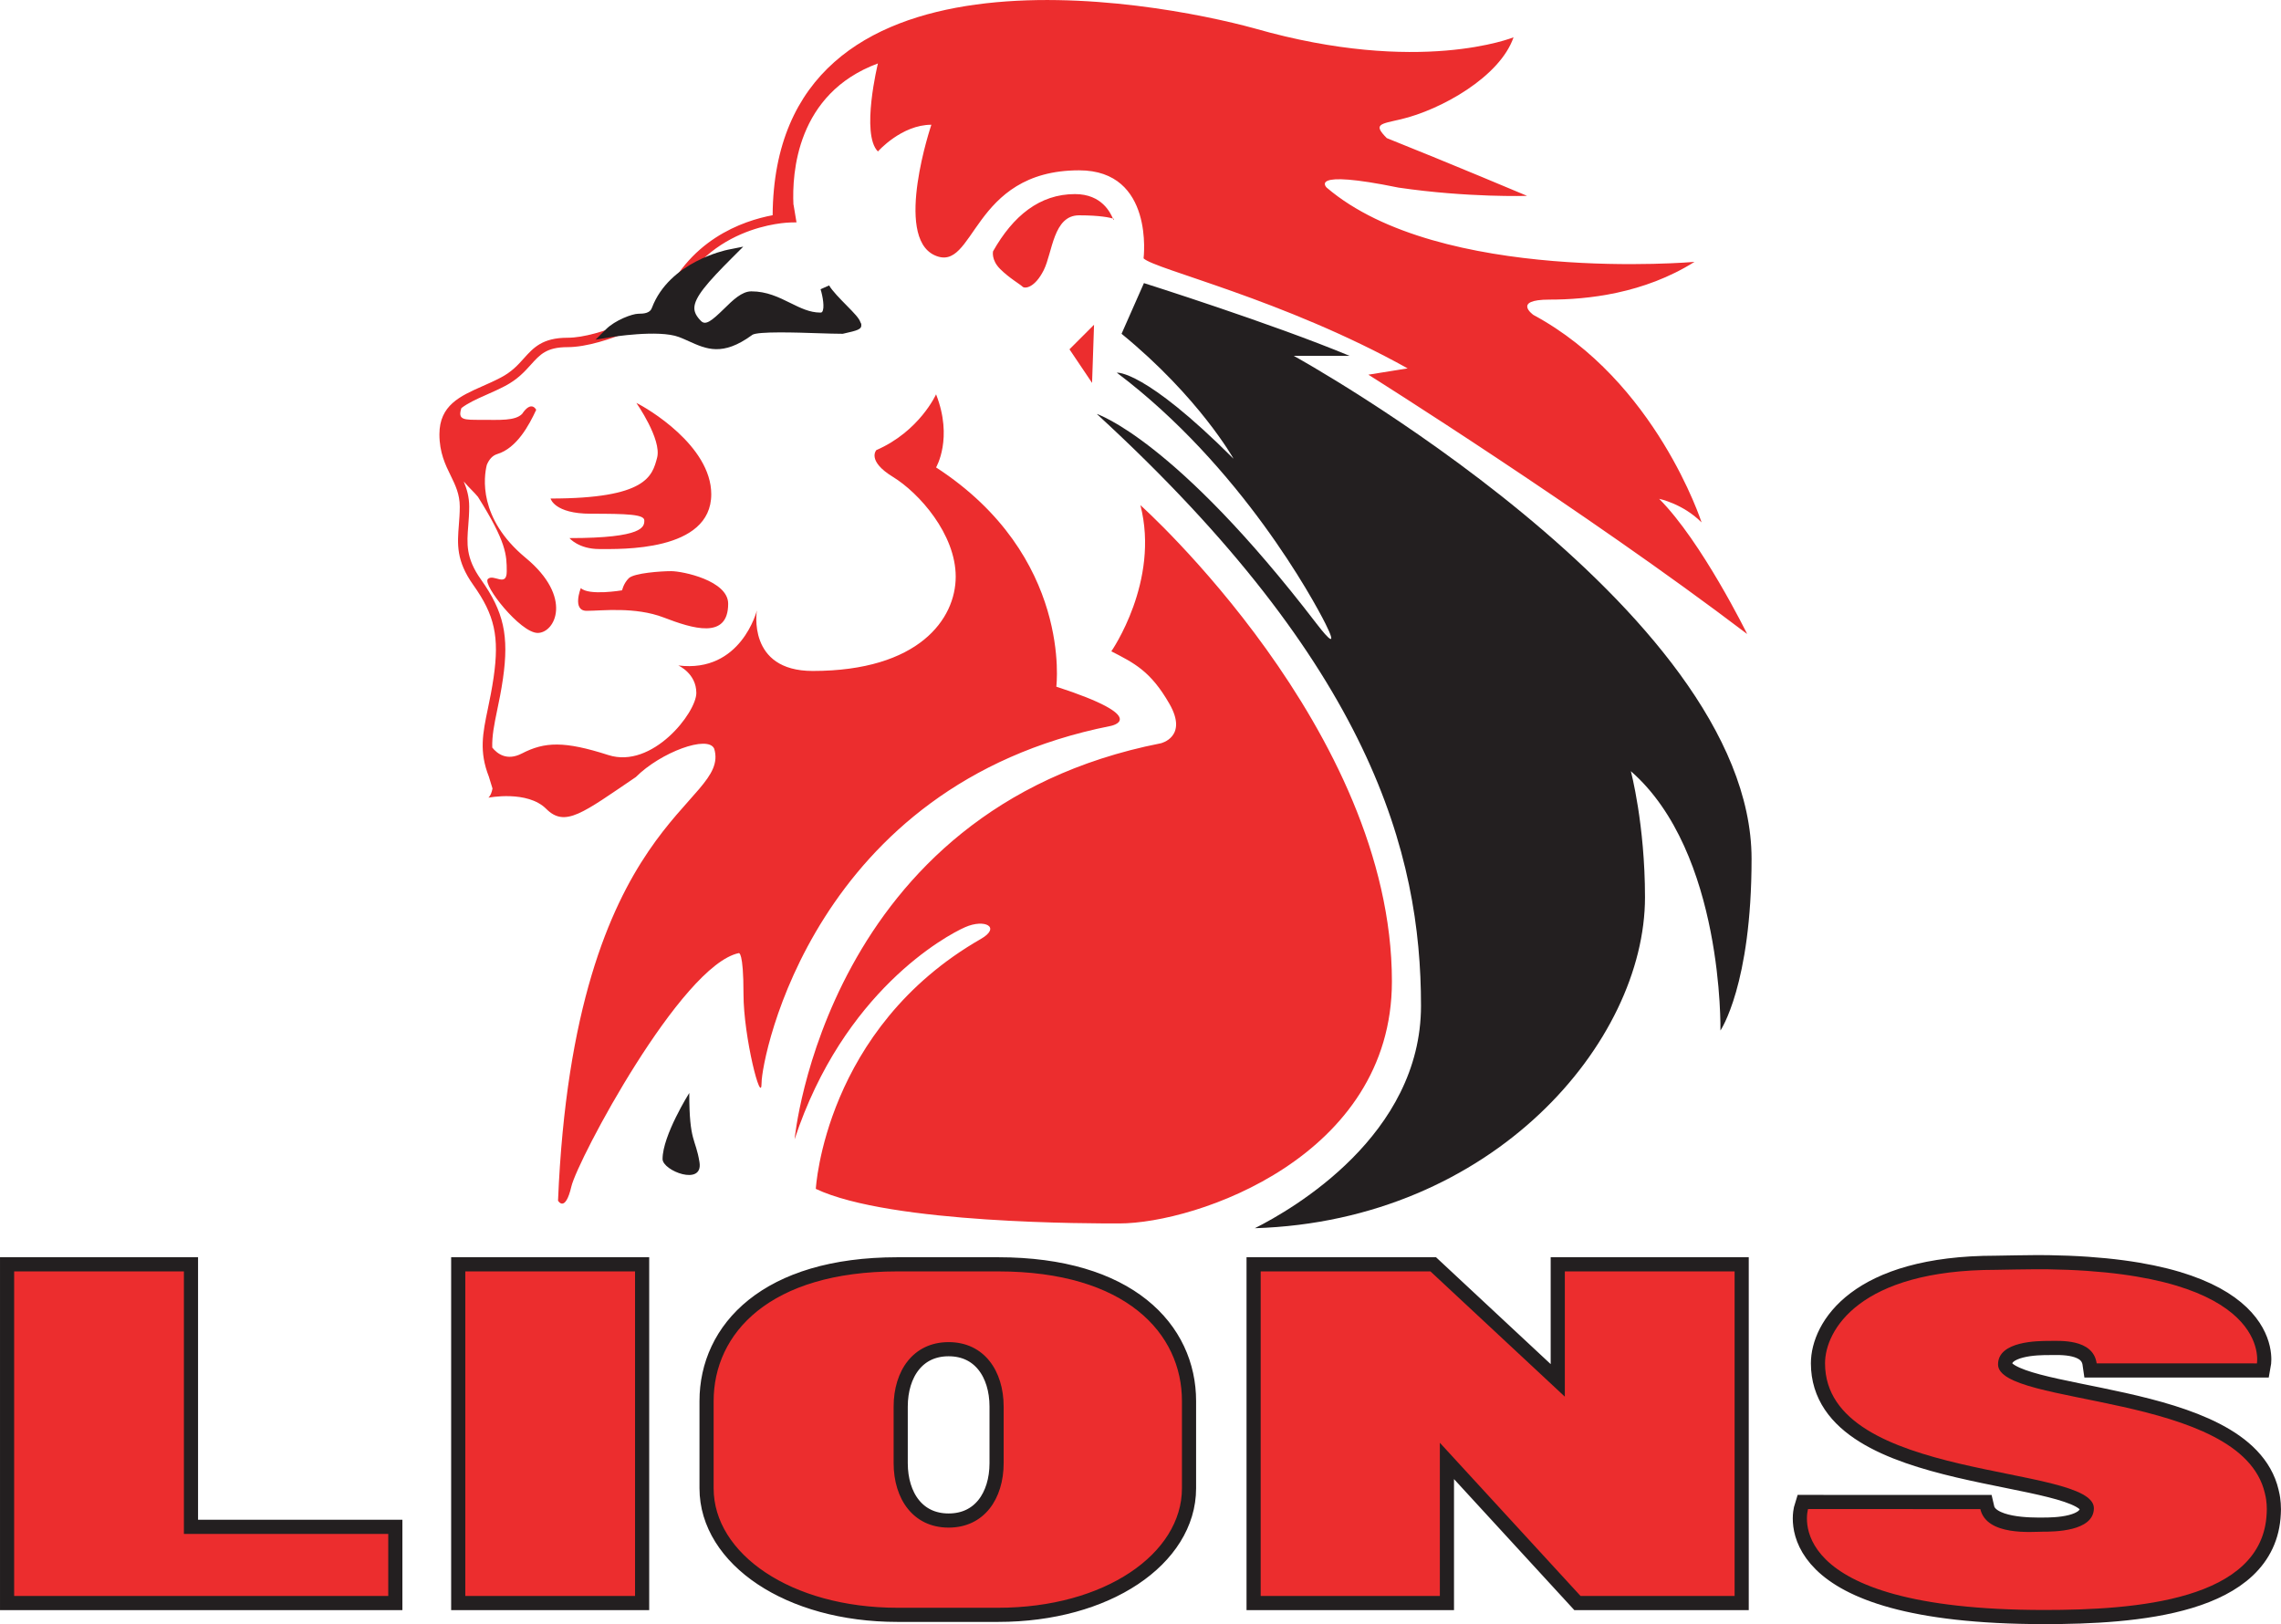
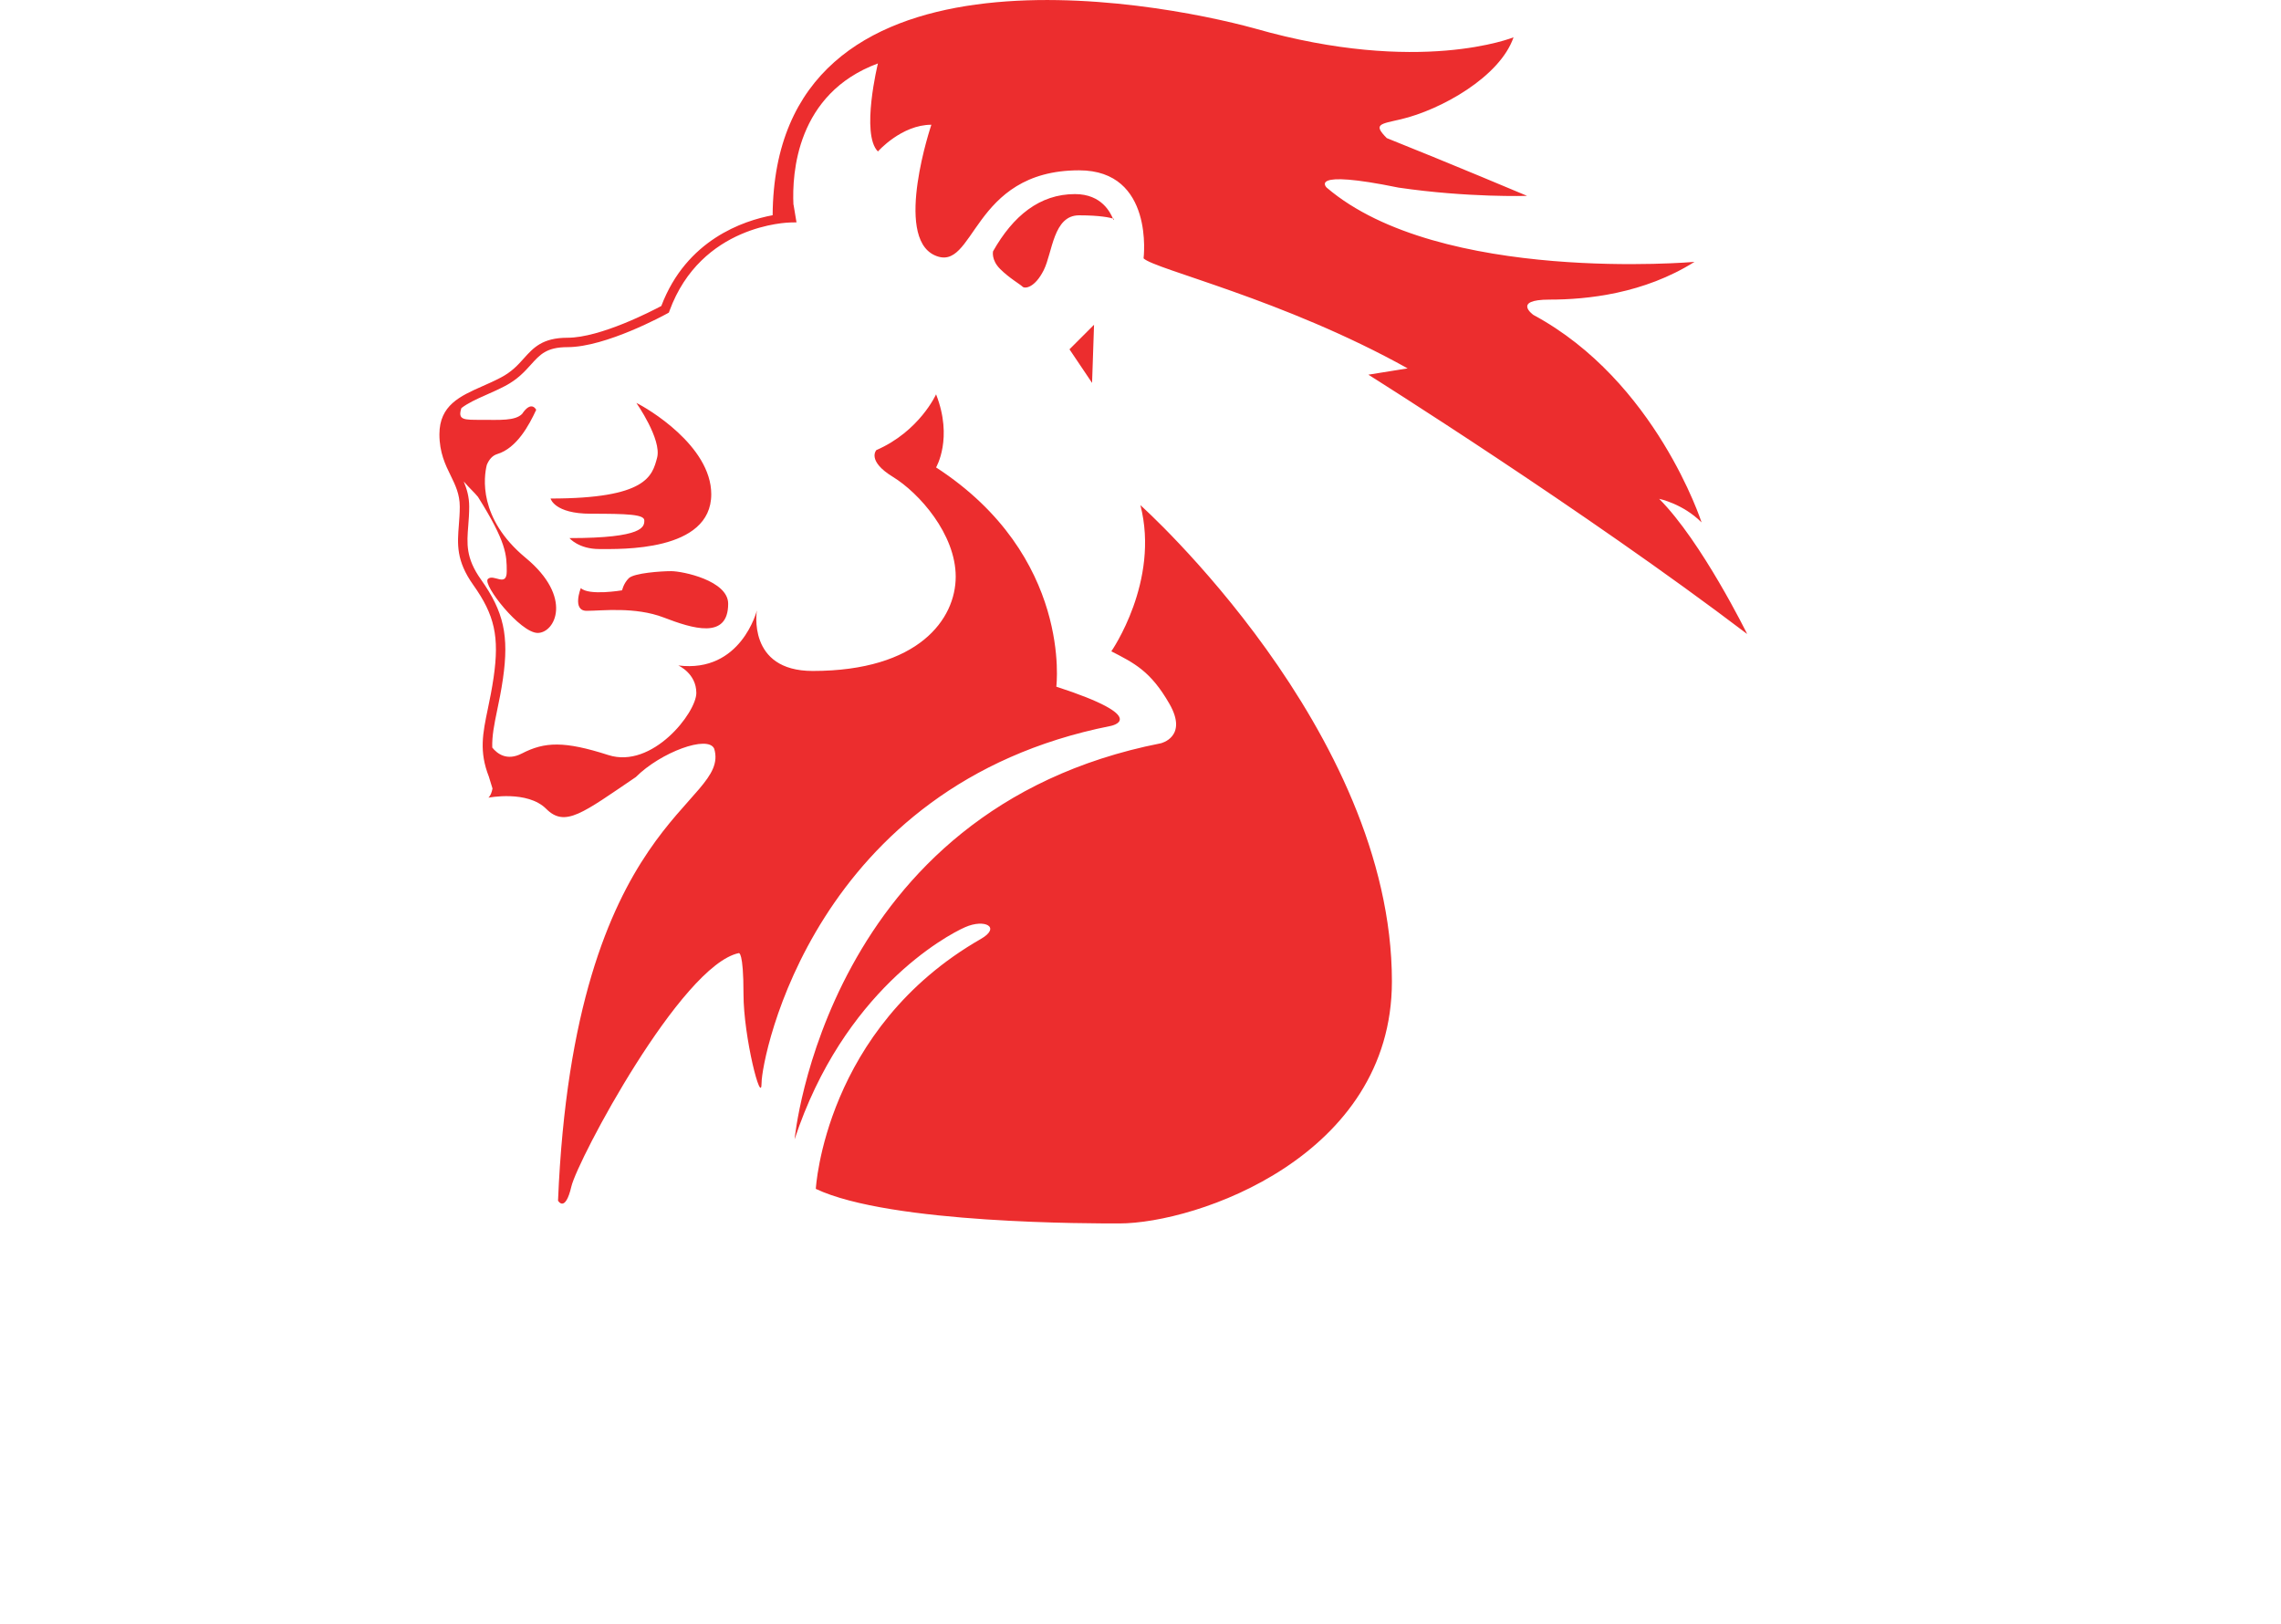
<svg xmlns="http://www.w3.org/2000/svg" width="371.46pt" height="264.5pt" viewBox="0 0 371.46 264.5" version="1.1">
  <defs>
    <clipPath id="clip1">
      <path d="M 0 180 L 371.461 180 L 371.461 264.5 L 0 264.5 Z M 0 180 " />
    </clipPath>
  </defs>
  <g id="surface1">
    <path style=" stroke:none;fill-rule:nonzero;fill:rgb(92.2%,17.599%,17.999%);fill-opacity:1;" d="M 95.543 99.477 C 97.977 99.477 103.418 98.773 108.09 100.566 C 112.762 102.359 118.582 104.215 118.582 98.324 C 118.582 94.551 111.16 93.016 109.305 93.016 C 107.695 93.016 103.25 93.312 102.391 94.172 C 101.531 95.031 101.309 96.137 101.309 96.137 C 101.309 96.137 95.879 97.059 94.586 95.77 C 94.586 95.77 93.113 99.477 95.543 99.477 Z M 92.734 87.633 C 92.734 87.633 94.219 89.414 97.59 89.414 C 100.961 89.414 115.828 89.91 115.828 80.492 C 115.828 72.562 105.32 66.418 103.637 65.625 C 103.637 65.625 107.801 71.57 107.008 74.547 C 106.215 77.52 105.32 81.188 89.66 81.188 C 89.66 81.188 90.254 83.664 96.203 83.664 C 102.148 83.664 104.926 83.766 104.926 84.754 C 104.926 85.746 104.926 87.633 92.734 87.633 Z M 185.715 82.266 C 188.914 94.68 180.98 106.07 180.98 106.07 C 184.691 107.988 187.379 109.27 190.453 114.645 C 193.523 120.02 189.043 121.047 189.043 121.047 C 134.391 131.797 129.398 185.551 129.398 185.551 C 137.336 161.488 153.977 152.402 157.176 150.996 C 160.371 149.586 163.062 150.996 159.734 152.914 C 134.262 167.508 132.855 193.617 132.855 193.617 C 145.016 199.375 178.289 199.246 182.262 199.246 C 194.801 199.246 226.672 188.367 226.672 159.828 C 226.672 118.871 185.715 82.266 185.715 82.266 Z M 175.059 31.609 C 169.301 31.609 164.98 35.16 161.719 40.922 C 161.719 40.922 161.383 42.312 162.867 43.801 C 164.355 45.289 166.133 46.297 166.516 46.684 C 166.902 47.066 168.531 46.871 169.973 43.992 C 171.414 41.113 171.508 35.066 175.73 35.066 C 179.223 35.066 180.797 35.457 181.238 35.59 C 180.844 34.711 179.48 31.609 175.059 31.609 Z M 180.852 118.23 C 180.852 118.23 187.766 116.949 172.02 111.828 C 172.02 111.828 174.711 90.586 152.438 76.121 C 152.438 76.121 155.254 71.387 152.438 64.219 C 152.438 64.219 149.75 70.234 142.711 73.305 C 142.711 73.305 141.109 75.031 145.398 77.656 C 149.688 80.277 155.637 87 155.637 93.91 C 155.637 100.82 149.621 109.27 132.344 109.27 C 121.594 109.27 123.258 99.414 123.258 99.414 C 123.258 99.414 120.695 109.652 110.457 108.375 C 110.457 108.375 113.398 109.652 113.398 112.855 C 113.398 116.055 106.234 125.27 99.066 122.965 C 91.898 120.66 88.699 120.789 84.984 122.711 C 82.535 123.977 80.961 122.738 80.164 121.746 C 80.105 119.855 80.48 117.992 80.961 115.672 C 81.273 114.184 81.625 112.492 81.906 110.531 C 82.914 103.535 82.043 99.605 78.316 94.363 C 75.836 90.871 76.023 88.539 76.258 85.59 C 76.332 84.629 76.41 83.637 76.41 82.52 C 76.41 80.895 76.016 79.598 75.516 78.41 C 76.445 79.488 77.277 80.227 77.836 80.918 C 82.461 88.277 82.523 90.359 82.523 93.047 C 82.523 95.734 80.363 93.383 79.449 94.297 C 78.539 95.207 84.73 103.078 87.562 103.078 C 90.395 103.078 93.371 97.27 85.594 90.84 C 77.828 84.414 78.797 77.613 79.277 75.711 C 79.629 74.863 80.164 74.191 80.984 73.945 C 84.156 72.984 86.168 69.238 87.32 66.742 C 87.32 66.742 86.555 65.113 85.02 67.414 C 83.867 68.566 81.371 68.375 78.395 68.375 C 75.562 68.375 74.488 68.438 75.137 66.461 C 76.184 65.652 77.555 65.023 79.145 64.32 C 80.156 63.875 81.199 63.41 82.273 62.848 C 84.301 61.781 85.445 60.508 86.457 59.387 C 87.941 57.734 89.02 56.535 92.41 56.535 C 98.68 56.535 108.27 51.27 108.676 51.047 L 108.926 50.906 L 109.023 50.637 C 114.164 36.59 128.219 36.234 128.816 36.227 L 129.711 36.215 L 129.562 35.332 L 129.23 33.336 L 129.211 33.34 C 128.965 28.258 129.699 15.23 142.969 10.332 C 142.969 10.332 140.152 21.852 142.969 24.668 C 142.969 24.668 146.809 20.316 151.672 20.316 C 151.672 20.316 145.527 38.492 152.184 41.562 C 158.84 44.633 158.07 27.738 175.73 27.738 C 188.02 27.738 186.23 42.074 186.23 42.074 C 188.02 43.863 209.012 48.73 229.234 59.992 L 222.836 61.02 C 222.836 61.02 257.906 83.031 284.527 103.254 C 284.527 103.254 277.102 88.152 270.191 81.238 C 270.191 81.238 274.031 82.008 277.102 85.078 C 277.102 85.078 269.68 62.039 249.715 51.289 C 249.715 51.289 246.191 48.793 252.336 48.793 C 258.48 48.793 267.695 47.836 275.949 42.648 C 275.949 42.648 234.48 46.297 216.051 30.555 C 216.051 30.555 212.785 27.484 227.762 30.555 C 239.125 32.215 248.688 31.898 248.688 31.898 C 248.688 31.898 236.398 26.715 225.84 22.492 C 223.539 20.188 224.781 20.211 228.145 19.422 C 234.672 17.883 244.273 12.508 246.48 6.074 C 246.48 6.074 231.215 12.316 204.34 4.637 C 187.633 0.039 126.152 -11.297 125.824 35.051 C 121.047 35.941 111.781 39.047 107.695 49.832 C 106.234 50.609 97.789 55.004 92.41 55.004 C 88.336 55.004 86.867 56.633 85.312 58.359 C 84.348 59.438 83.344 60.551 81.555 61.488 C 80.531 62.027 79.512 62.48 78.523 62.914 C 74.941 64.504 71.559 66 71.559 70.727 C 71.559 73.707 72.531 75.699 73.395 77.453 C 74.156 79.016 74.875 80.484 74.875 82.52 C 74.875 83.574 74.797 84.535 74.727 85.469 C 74.477 88.602 74.262 91.309 77.066 95.254 C 80.566 100.176 81.34 103.695 80.387 110.312 C 80.109 112.23 79.766 113.891 79.461 115.359 C 78.609 119.434 78 122.379 79.609 126.477 C 79.598 126.441 79.965 127.645 80.203 128.414 C 80.086 129.051 79.879 129.578 79.547 129.906 C 79.547 129.906 85.883 128.66 88.953 131.73 C 92.027 134.805 94.906 132.402 103.547 126.547 C 107.578 122.516 115.32 119.637 116.312 121.941 C 119.031 131.156 93.488 132.75 90.875 195.535 C 90.875 195.535 92.027 197.586 93.047 193.23 C 94.074 188.879 110.902 157.203 120.312 155.219 C 120.312 155.219 121.078 154.836 121.078 161.875 C 121.078 168.914 124.023 180.305 124.023 176.34 C 124.023 172.367 132.473 127.828 180.852 118.23 Z M 181.395 35.641 C 181.395 35.641 181.332 35.621 181.238 35.59 C 181.359 35.859 181.395 35.934 181.395 35.641 Z M 177.844 62.359 L 178.164 52.887 L 174.164 56.887 L 177.844 62.359 " />
-     <path style=" stroke:none;fill-rule:nonzero;fill:rgb(13.699%,12.199%,12.5%);fill-opacity:1;" d="M 137.898 49.773 C 136.809 48.664 135.566 47.41 135.02 46.484 L 133.629 47.105 C 133.988 48.242 134.324 50.195 133.895 50.785 C 133.859 50.832 133.805 50.906 133.59 50.906 C 131.867 50.906 130.336 50.148 128.711 49.344 C 126.824 48.41 124.871 47.449 122.359 47.449 C 120.797 47.449 119.328 48.895 117.906 50.293 C 115.867 52.293 114.898 53.016 114.168 52.281 C 113.422 51.539 113.074 50.867 113.074 50.18 C 113.074 48.449 115.152 46.055 119.246 41.961 L 121.039 40.168 L 118.555 40.664 C 118.164 40.742 109.02 42.652 106.176 50.102 C 105.898 50.98 104.934 51.098 103.93 51.098 C 102.977 51.098 100.168 52.141 98.684 53.625 L 96.988 55.32 L 99.352 54.926 C 99.43 54.914 107.254 53.633 110.57 54.887 C 111.145 55.105 111.699 55.355 112.238 55.598 C 115.035 56.859 117.68 58.051 122.426 54.598 L 122.477 54.562 L 122.5 54.539 C 123.383 53.938 129.766 54.152 133.199 54.266 C 134.773 54.316 136.137 54.359 137.145 54.359 L 137.227 54.359 L 137.312 54.344 C 139.648 53.816 140.355 53.66 140.262 52.828 C 140.254 52.727 140.199 52.602 140.121 52.484 C 139.918 51.832 139.109 51.004 137.898 49.773 Z M 112.246 178 C 112.246 178 107.898 184.914 107.898 188.754 C 107.898 190.672 114.551 193.234 113.91 189.266 C 113.273 185.297 112.246 186.066 112.246 178 Z M 285.242 139.871 C 285.242 98.98 210.676 57.945 210.676 57.945 L 219.762 57.945 C 207.156 52.695 186.289 46.105 186.289 46.105 L 182.645 54.359 C 195.316 64.73 200.883 74.711 200.883 74.711 C 186.289 60.121 181.875 60.695 181.875 60.695 C 202.129 75.961 213.938 97.75 215.859 101.59 C 217.777 105.43 216.484 104.293 214.422 101.598 C 191.359 71.5 178.613 67.414 178.613 67.414 C 223.344 108.504 231.41 139.027 231.41 163.793 C 231.41 184.867 210.566 196.902 204.352 200.023 C 243.219 198.809 267.887 169.625 267.887 146.133 C 267.887 134.227 265.582 125.59 265.582 125.59 C 280.75 138.836 280.172 167.828 280.172 167.828 C 280.172 167.828 285.242 160.414 285.242 139.871 " />
-     <path style=" stroke:none;fill-rule:nonzero;fill:rgb(13.699%,12.199%,12.5%);fill-opacity:1;" d="M 369.039 244.211 C 369.02 244.062 368.992 243.922 368.965 243.777 C 368.926 243.566 368.883 243.355 368.828 243.16 C 364.996 226.738 325.375 229.078 325.379 222.203 C 325.379 218.375 331.965 218.379 333.664 218.379 C 335.367 218.379 340.863 217.961 341.441 222.035 L 367.539 222.039 C 367.539 222.039 370.215 207.254 333.457 206.711 C 331.184 206.676 325.055 206.801 325.055 206.801 C 302.738 206.793 297.211 216.707 297.207 222.02 C 297.203 241.359 340.988 238.395 340.988 245.621 C 340.984 249.449 334.398 249.445 332.695 249.445 C 330.996 249.445 323.391 249.652 322.496 245.766 L 294.441 245.758 C 294.441 245.758 289.336 262.188 332.906 262.195 C 347.684 262.199 368.508 260.695 369.129 246.445 C 369.141 246.223 369.152 246.008 369.152 245.801 C 369.152 245.215 369.105 244.699 369.039 244.211 Z M 254.832 227.453 L 232.949 207.055 L 205.301 207.055 L 205.301 259.914 L 234.48 259.914 L 234.48 234.965 L 257.391 259.914 L 282.48 259.914 L 282.48 207.055 L 254.832 207.055 Z M 163.445 238.285 C 163.445 244.082 160.281 248.781 154.484 248.781 C 148.688 248.781 145.527 244.082 145.527 238.285 L 145.527 229.07 C 145.527 223.273 148.688 218.574 154.484 218.574 C 160.281 218.574 163.445 223.273 163.445 229.07 Z M 162.531 207.055 L 146.164 207.055 C 125.305 207.055 116.215 217.164 116.215 228.172 C 116.215 239.18 116.215 231.758 116.215 242.379 C 116.215 253.004 128.758 261.836 146.164 261.836 C 148.016 261.836 149.574 261.836 150.906 261.836 C 151.445 261.836 151.953 261.836 152.418 261.836 C 154.207 261.836 155.449 261.836 156.277 261.836 C 157.352 261.836 157.75 261.836 157.789 261.836 C 159.121 261.836 160.68 261.836 162.531 261.836 C 179.938 261.836 192.48 253.004 192.48 242.379 C 192.48 231.758 192.48 239.18 192.48 228.172 C 192.48 217.164 183.391 207.055 162.531 207.055 Z M 75.773 259.914 L 103.418 259.914 L 103.418 207.055 L 75.773 207.055 Z M 29.949 207.055 L 2.305 207.055 L 2.305 259.914 L 63.227 259.914 L 63.227 249.805 L 29.949 249.805 L 29.949 207.055 " />
    <g clip-path="url(#clip1)" clip-rule="nonzero">
-       <path style="fill:none;stroke-width:46.077;stroke-linecap:butt;stroke-linejoin:miter;stroke:rgb(13.699%,12.199%,12.5%);stroke-opacity:1;stroke-miterlimit:4;" d="M 3690.391 202.891 C 3690.195 204.375 3689.922 205.781 3689.648 207.227 C 3689.258 209.336 3688.828 211.445 3688.281 213.398 C 3649.961 377.617 3253.75 354.219 3253.789 422.969 C 3253.789 461.25 3319.648 461.211 3336.641 461.211 C 3353.672 461.211 3408.633 465.391 3414.414 424.648 L 3675.391 424.609 C 3675.391 424.609 3702.148 572.461 3334.57 577.891 C 3311.836 578.242 3250.547 576.992 3250.547 576.992 C 3027.383 577.07 2972.109 477.93 2972.07 424.805 C 2972.031 231.406 3409.883 261.055 3409.883 188.789 C 3409.844 150.508 3343.984 150.547 3326.953 150.547 C 3309.961 150.547 3233.906 148.477 3224.961 187.344 L 2944.414 187.422 C 2944.414 187.422 2893.359 23.125 3329.062 23.047 C 3476.836 23.008 3685.078 38.047 3691.289 180.547 C 3691.406 182.773 3691.523 184.922 3691.523 186.992 C 3691.523 192.852 3691.055 198.008 3690.391 202.891 Z M 2548.32 370.469 L 2329.492 574.453 L 2053.008 574.453 L 2053.008 45.859 L 2344.805 45.859 L 2344.805 295.352 L 2573.906 45.859 L 2824.805 45.859 L 2824.805 574.453 L 2548.32 574.453 Z M 1634.453 262.148 C 1634.453 204.18 1602.812 157.188 1544.844 157.188 C 1486.875 157.188 1455.273 204.18 1455.273 262.148 L 1455.273 354.297 C 1455.273 412.266 1486.875 459.258 1544.844 459.258 C 1602.812 459.258 1634.453 412.266 1634.453 354.297 Z M 1625.312 574.453 L 1461.641 574.453 C 1253.047 574.453 1162.148 473.359 1162.148 363.281 C 1162.148 253.203 1162.148 327.422 1162.148 221.211 C 1162.148 114.961 1287.578 26.641 1461.641 26.641 C 1480.156 26.641 1495.742 26.641 1509.062 26.641 C 1514.453 26.641 1519.531 26.641 1524.18 26.641 C 1542.07 26.641 1554.492 26.641 1562.773 26.641 C 1573.516 26.641 1577.5 26.641 1577.891 26.641 C 1591.211 26.641 1606.797 26.641 1625.312 26.641 C 1799.375 26.641 1924.805 114.961 1924.805 221.211 C 1924.805 327.422 1924.805 253.203 1924.805 363.281 C 1924.805 473.359 1833.906 574.453 1625.312 574.453 Z M 757.734 45.859 L 1034.18 45.859 L 1034.18 574.453 L 757.734 574.453 Z M 299.492 574.453 L 23.047 574.453 L 23.047 45.859 L 632.266 45.859 L 632.266 146.953 L 299.492 146.953 Z M 299.492 574.453 " transform="matrix(0.1,0,0,-0.1,0,264.5)" />
-     </g>
-     <path style=" stroke:none;fill-rule:nonzero;fill:rgb(92.2%,17.599%,17.999%);fill-opacity:1;" d="M 369.039 244.211 C 369.02 244.062 368.992 243.922 368.965 243.777 C 368.926 243.566 368.883 243.355 368.828 243.16 C 364.996 226.738 325.375 229.078 325.379 222.203 C 325.379 218.375 331.965 218.379 333.664 218.379 C 335.367 218.379 340.863 217.961 341.441 222.035 L 367.539 222.039 C 367.539 222.039 370.215 207.254 333.457 206.711 C 331.184 206.676 325.055 206.801 325.055 206.801 C 302.738 206.793 297.211 216.707 297.207 222.02 C 297.203 241.359 340.988 238.395 340.988 245.621 C 340.984 249.449 334.398 249.445 332.695 249.445 C 330.996 249.445 323.531 250.199 322.496 245.766 L 294.441 245.758 C 294.441 245.758 289.336 262.188 332.906 262.195 C 347.684 262.199 368.508 260.695 369.129 246.445 C 369.141 246.223 369.152 246.008 369.152 245.801 C 369.152 245.215 369.105 244.699 369.039 244.211 Z M 254.832 227.453 L 232.949 207.055 L 205.301 207.055 L 205.301 259.914 L 234.48 259.914 L 234.48 234.965 L 257.391 259.914 L 282.48 259.914 L 282.48 207.055 L 254.832 207.055 Z M 163.445 238.285 C 163.445 244.082 160.281 248.781 154.484 248.781 C 148.688 248.781 145.527 244.082 145.527 238.285 L 145.527 229.07 C 145.527 223.273 148.688 218.574 154.484 218.574 C 160.281 218.574 163.445 223.273 163.445 229.07 Z M 162.531 207.055 L 146.164 207.055 C 125.305 207.055 116.215 217.164 116.215 228.172 C 116.215 239.18 116.215 231.758 116.215 242.379 C 116.215 253.004 128.758 261.836 146.164 261.836 C 148.016 261.836 149.574 261.836 150.906 261.836 C 151.445 261.836 151.953 261.836 152.418 261.836 C 154.207 261.836 155.449 261.836 156.277 261.836 C 157.352 261.836 157.75 261.836 157.789 261.836 C 159.121 261.836 160.68 261.836 162.531 261.836 C 179.938 261.836 192.48 253.004 192.48 242.379 C 192.48 231.758 192.48 239.18 192.48 228.172 C 192.48 217.164 183.391 207.055 162.531 207.055 Z M 75.773 259.914 L 103.418 259.914 L 103.418 207.055 L 75.773 207.055 Z M 29.949 207.055 L 2.305 207.055 L 2.305 259.914 L 63.227 259.914 L 63.227 249.805 L 29.949 249.805 L 29.949 207.055 " />
+       </g>
  </g>
</svg>